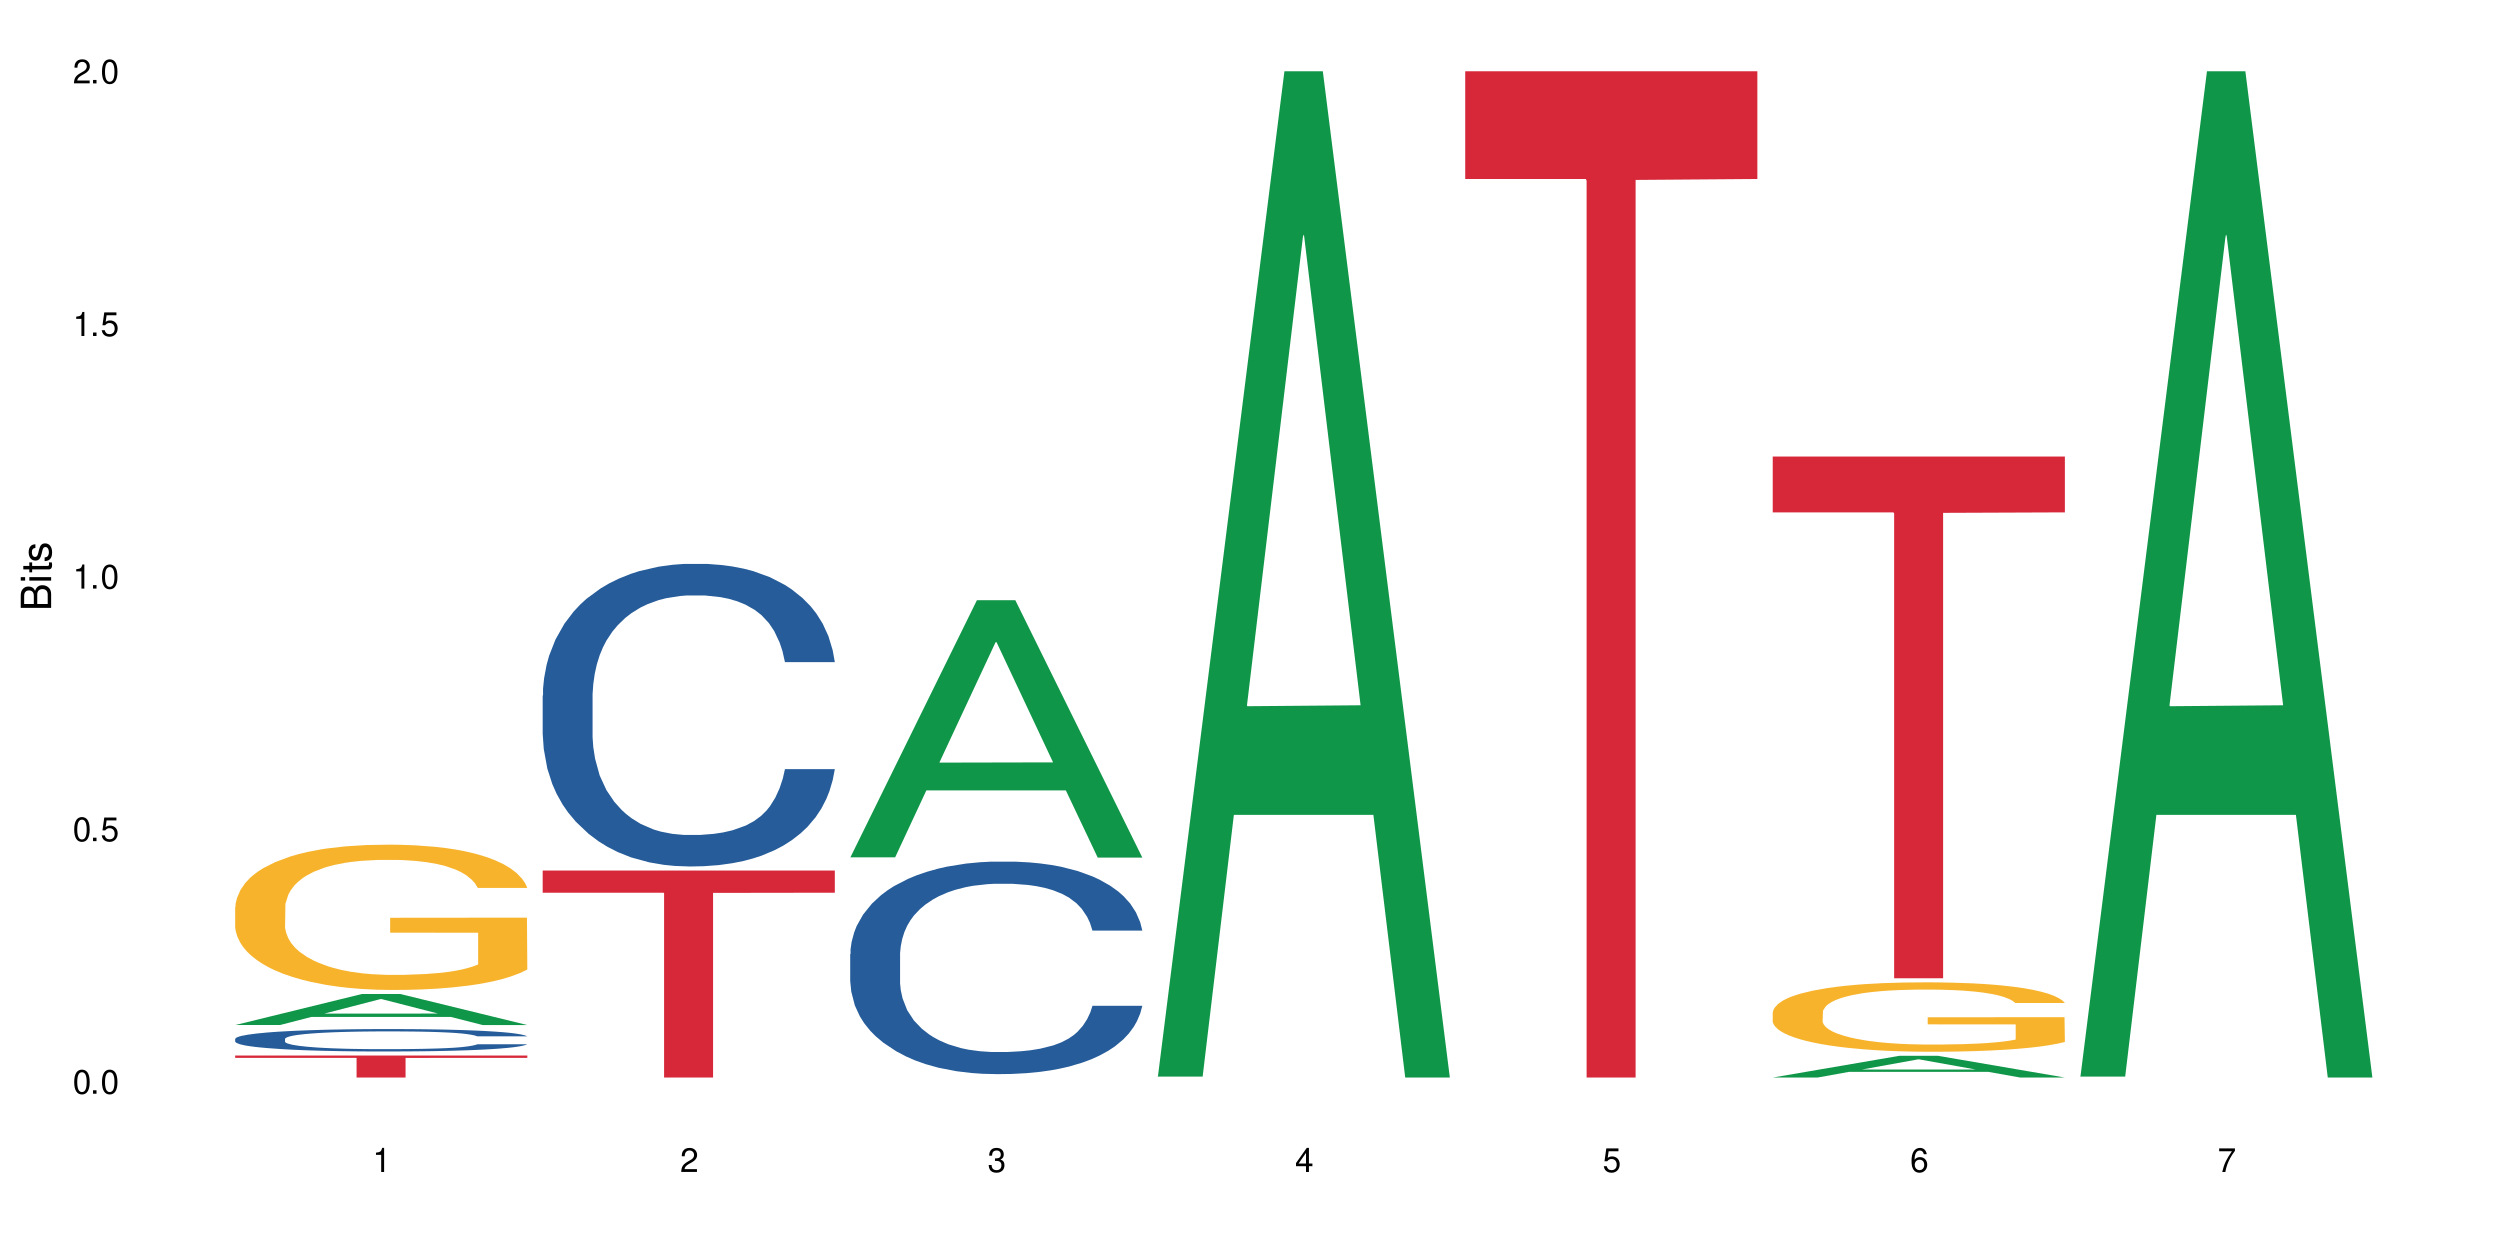
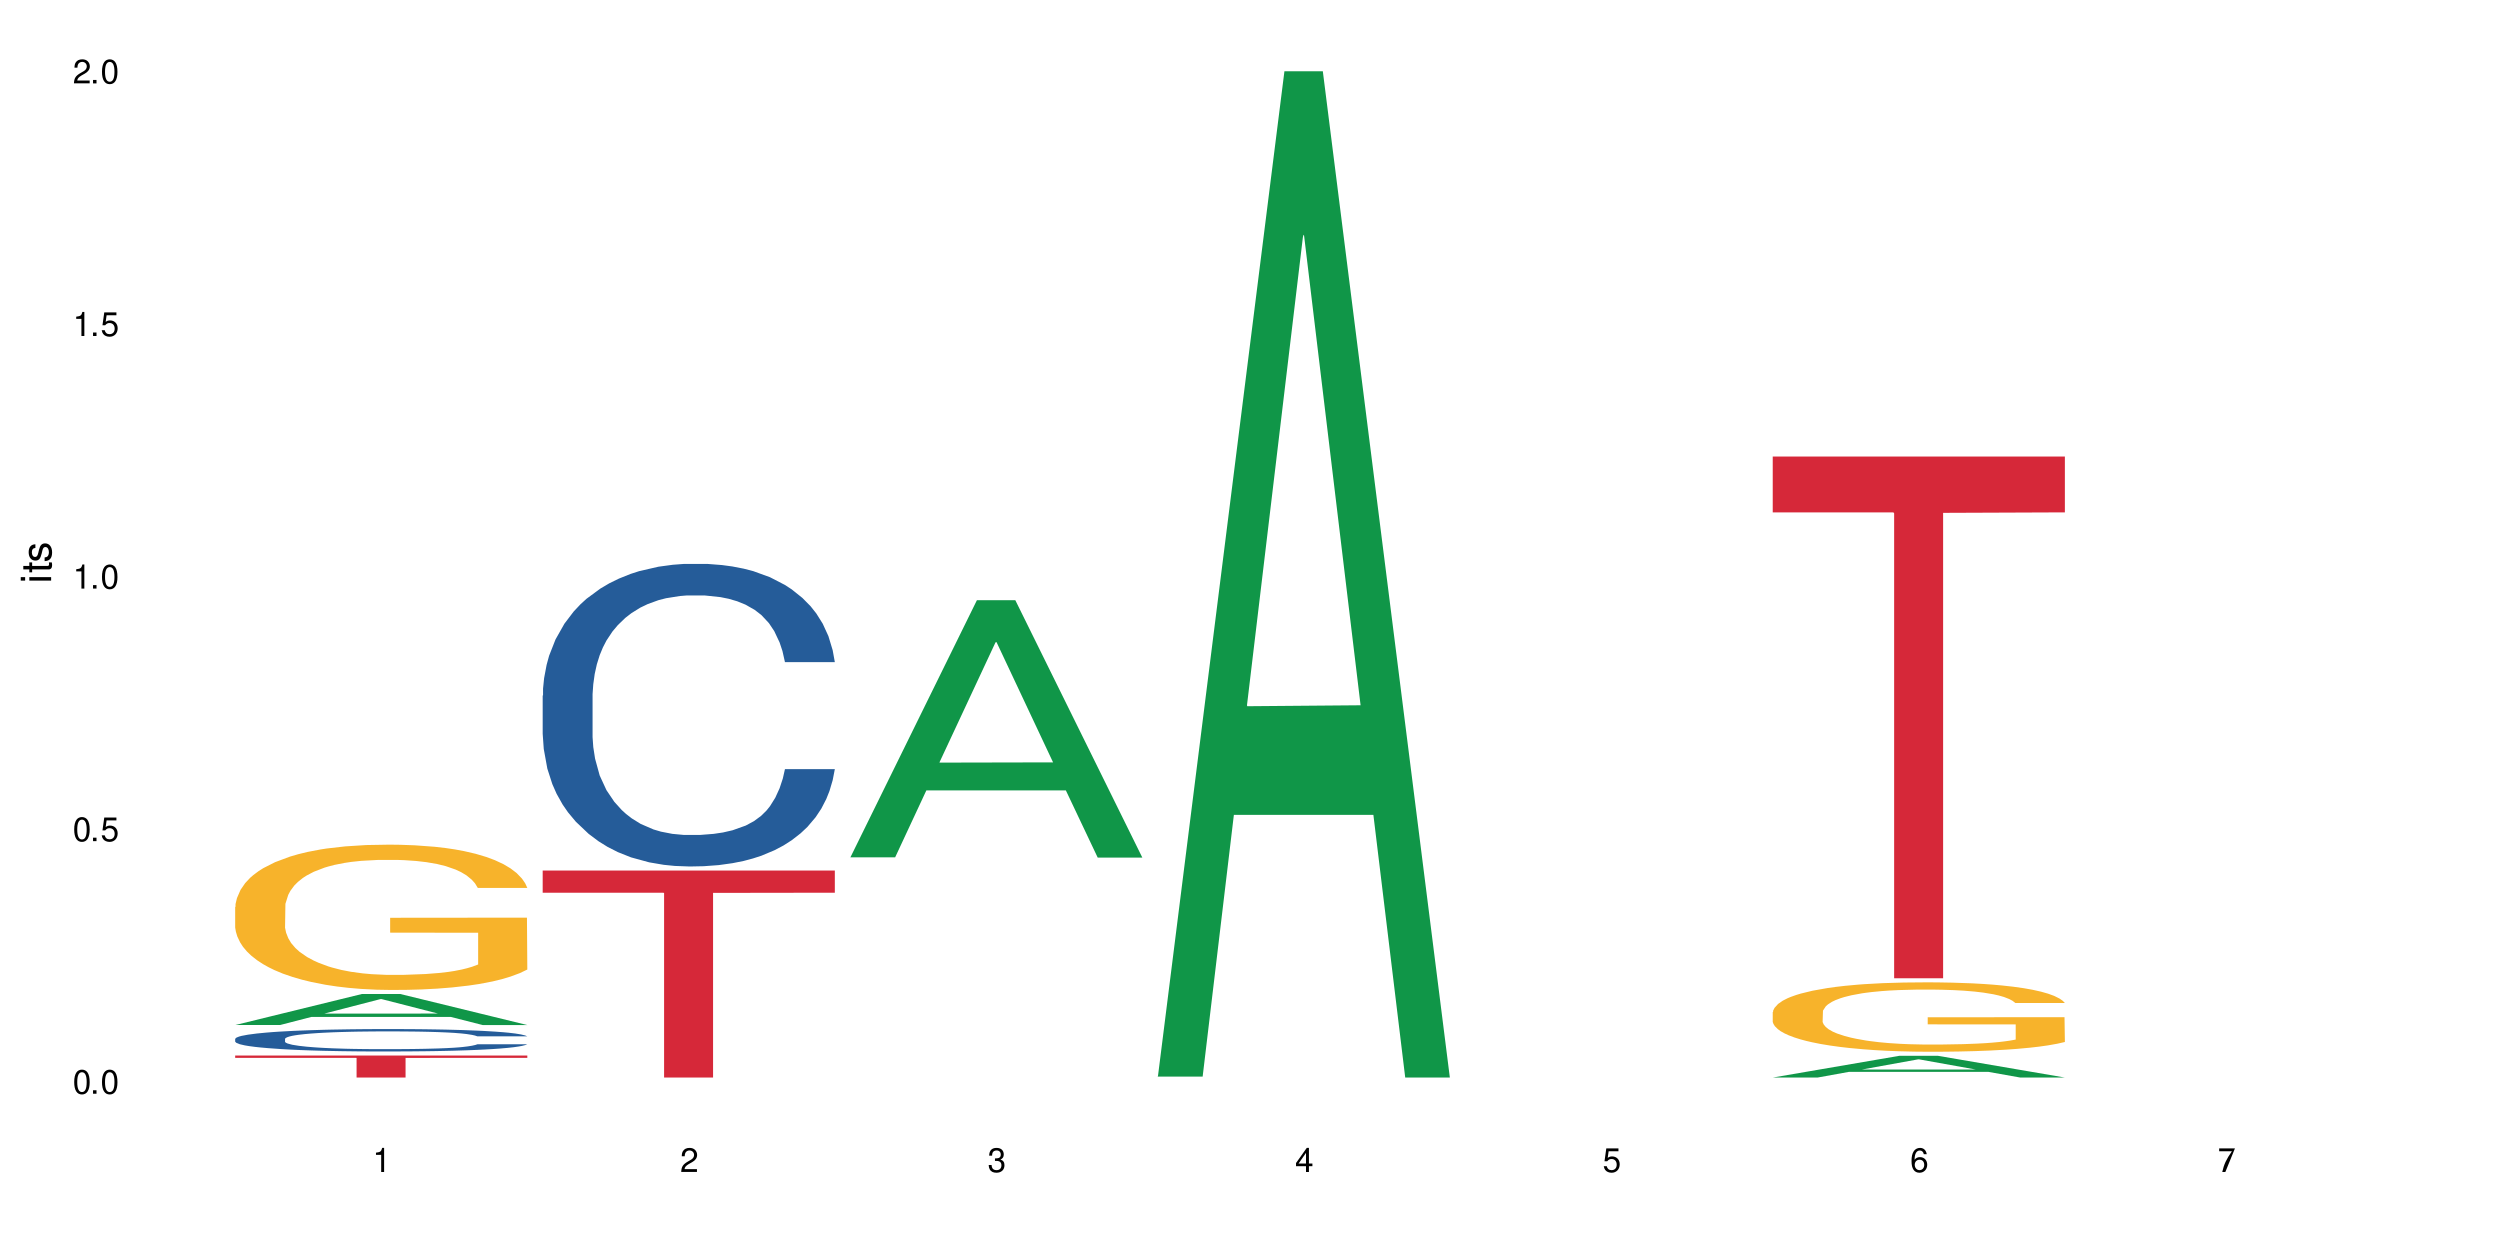
<svg xmlns="http://www.w3.org/2000/svg" xmlns:xlink="http://www.w3.org/1999/xlink" width="720" height="360" viewBox="0 0 720 360">
  <defs>
    <g>
      <g id="glyph-0-0">
</g>
      <g id="glyph-0-1">
        <path d="M 2.641 -6.938 C 2 -6.938 1.422 -6.656 1.078 -6.172 C 0.641 -5.562 0.406 -4.641 0.406 -3.359 C 0.406 -1.016 1.188 0.219 2.641 0.219 C 4.078 0.219 4.859 -1.016 4.859 -3.297 C 4.859 -4.641 4.656 -5.547 4.203 -6.172 C 3.844 -6.656 3.281 -6.938 2.641 -6.938 Z M 2.641 -6.188 C 3.547 -6.188 4 -5.25 4 -3.375 C 4 -1.406 3.562 -0.484 2.625 -0.484 C 1.734 -0.484 1.281 -1.438 1.281 -3.344 C 1.281 -5.25 1.734 -6.188 2.641 -6.188 Z M 2.641 -6.188 " />
      </g>
      <g id="glyph-0-2">
        <path d="M 1.828 -1 L 0.828 -1 L 0.828 0 L 1.828 0 Z M 1.828 -1 " />
      </g>
      <g id="glyph-0-3">
        <path d="M 4.562 -6.797 L 1.062 -6.797 L 0.547 -3.094 L 1.328 -3.094 C 1.719 -3.562 2.047 -3.734 2.578 -3.734 C 3.484 -3.734 4.062 -3.109 4.062 -2.094 C 4.062 -1.125 3.484 -0.531 2.578 -0.531 C 1.828 -0.531 1.375 -0.906 1.188 -1.672 L 0.328 -1.672 C 0.453 -1.109 0.547 -0.844 0.75 -0.594 C 1.125 -0.078 1.828 0.219 2.594 0.219 C 3.969 0.219 4.922 -0.781 4.922 -2.219 C 4.922 -3.562 4.031 -4.484 2.719 -4.484 C 2.25 -4.484 1.859 -4.359 1.469 -4.062 L 1.734 -5.969 L 4.562 -5.969 Z M 4.562 -6.797 " />
      </g>
      <g id="glyph-0-4">
        <path d="M 2.484 -4.938 L 2.484 0 L 3.328 0 L 3.328 -6.938 L 2.766 -6.938 C 2.469 -5.875 2.281 -5.734 0.984 -5.562 L 0.984 -4.938 Z M 2.484 -4.938 " />
      </g>
      <g id="glyph-0-5">
        <path d="M 4.859 -0.828 L 1.281 -0.828 C 1.359 -1.406 1.672 -1.781 2.5 -2.281 L 3.469 -2.828 C 4.406 -3.344 4.906 -4.062 4.906 -4.906 C 4.906 -5.484 4.672 -6.031 4.266 -6.406 C 3.859 -6.766 3.375 -6.938 2.719 -6.938 C 1.859 -6.938 1.219 -6.625 0.844 -6.031 C 0.609 -5.672 0.5 -5.234 0.484 -4.531 L 1.328 -4.531 C 1.359 -5.016 1.406 -5.281 1.531 -5.516 C 1.75 -5.938 2.188 -6.203 2.703 -6.203 C 3.469 -6.203 4.031 -5.641 4.031 -4.891 C 4.031 -4.344 3.719 -3.859 3.125 -3.516 L 2.234 -3 C 0.812 -2.172 0.406 -1.531 0.328 -0.016 L 4.859 -0.016 Z M 4.859 -0.828 " />
      </g>
      <g id="glyph-0-6">
        <path d="M 2.125 -3.188 L 2.578 -3.188 C 3.5 -3.188 3.984 -2.766 3.984 -1.922 C 3.984 -1.062 3.469 -0.531 2.594 -0.531 C 1.656 -0.531 1.203 -1 1.156 -2.016 L 0.312 -2.016 C 0.344 -1.453 0.438 -1.094 0.609 -0.781 C 0.953 -0.109 1.625 0.219 2.547 0.219 C 3.953 0.219 4.859 -0.625 4.859 -1.938 C 4.859 -2.828 4.516 -3.297 3.703 -3.594 C 4.344 -3.844 4.656 -4.328 4.656 -5.031 C 4.656 -6.219 3.875 -6.938 2.578 -6.938 C 1.203 -6.938 0.484 -6.172 0.453 -4.703 L 1.297 -4.703 C 1.312 -5.125 1.344 -5.359 1.453 -5.578 C 1.641 -5.969 2.062 -6.203 2.594 -6.203 C 3.344 -6.203 3.797 -5.75 3.797 -5 C 3.797 -4.516 3.609 -4.219 3.25 -4.047 C 3.016 -3.953 2.703 -3.922 2.125 -3.906 Z M 2.125 -3.188 " />
      </g>
      <g id="glyph-0-7">
        <path d="M 3.141 -1.672 L 3.141 0 L 3.984 0 L 3.984 -1.672 L 4.984 -1.672 L 4.984 -2.438 L 3.984 -2.438 L 3.984 -6.938 L 3.359 -6.938 L 0.266 -2.578 L 0.266 -1.672 Z M 3.141 -2.438 L 1 -2.438 L 3.141 -5.5 Z M 3.141 -2.438 " />
      </g>
      <g id="glyph-0-8">
        <path d="M 4.781 -5.125 C 4.609 -6.266 3.891 -6.938 2.844 -6.938 C 2.094 -6.938 1.422 -6.578 1.031 -5.953 C 0.594 -5.266 0.406 -4.422 0.406 -3.172 C 0.406 -2 0.578 -1.25 0.984 -0.641 C 1.359 -0.078 1.953 0.219 2.703 0.219 C 3.984 0.219 4.922 -0.75 4.922 -2.094 C 4.922 -3.375 4.062 -4.281 2.844 -4.281 C 2.172 -4.281 1.641 -4.031 1.281 -3.516 C 1.281 -5.234 1.828 -6.188 2.797 -6.188 C 3.391 -6.188 3.797 -5.797 3.938 -5.125 Z M 2.734 -3.531 C 3.547 -3.531 4.062 -2.953 4.062 -2.031 C 4.062 -1.156 3.484 -0.531 2.703 -0.531 C 1.922 -0.531 1.328 -1.188 1.328 -2.078 C 1.328 -2.938 1.906 -3.531 2.734 -3.531 Z M 2.734 -3.531 " />
      </g>
      <g id="glyph-0-9">
-         <path d="M 4.984 -6.797 L 0.438 -6.797 L 0.438 -5.969 L 4.109 -5.969 C 2.5 -3.656 1.828 -2.234 1.328 0 L 2.219 0 C 2.594 -2.172 3.453 -4.047 4.984 -6.094 Z M 4.984 -6.797 " />
+         <path d="M 4.984 -6.797 L 0.438 -6.797 L 0.438 -5.969 L 4.109 -5.969 C 2.5 -3.656 1.828 -2.234 1.328 0 L 2.219 0 Z M 4.984 -6.797 " />
      </g>
      <g id="glyph-1-0">
</g>
      <g id="glyph-1-1">
-         <path d="M 0 -0.953 L 0 -4.891 C 0 -5.719 -0.234 -6.344 -0.734 -6.797 C -1.188 -7.234 -1.812 -7.469 -2.5 -7.469 C -3.547 -7.469 -4.188 -7 -4.625 -5.875 C -4.984 -6.688 -5.625 -7.094 -6.531 -7.094 C -7.172 -7.094 -7.734 -6.859 -8.141 -6.391 C -8.562 -5.922 -8.75 -5.344 -8.75 -4.5 L -8.75 -0.953 Z M -4.984 -2.062 L -7.766 -2.062 L -7.766 -4.219 C -7.766 -4.844 -7.688 -5.203 -7.453 -5.5 C -7.219 -5.812 -6.859 -5.969 -6.375 -5.969 C -5.891 -5.969 -5.531 -5.812 -5.297 -5.5 C -5.062 -5.203 -4.984 -4.844 -4.984 -4.219 Z M -0.984 -2.062 L -4 -2.062 L -4 -4.781 C -4 -5.766 -3.438 -6.359 -2.484 -6.359 C -1.547 -6.359 -0.984 -5.766 -0.984 -4.781 Z M -0.984 -2.062 " />
-       </g>
+         </g>
      <g id="glyph-1-2">
        <path d="M -6.281 -1.797 L -6.281 -0.797 L 0 -0.797 L 0 -1.797 Z M -8.75 -1.797 L -8.75 -0.797 L -7.484 -0.797 L -7.484 -1.797 Z M -8.75 -1.797 " />
      </g>
      <g id="glyph-1-3">
        <path d="M -6.281 -3.047 L -6.281 -2.016 L -8.016 -2.016 L -8.016 -1.016 L -6.281 -1.016 L -6.281 -0.172 L -5.469 -0.172 L -5.469 -1.016 L -0.719 -1.016 C -0.078 -1.016 0.281 -1.453 0.281 -2.234 C 0.281 -2.5 0.25 -2.719 0.188 -3.047 L -0.641 -3.047 C -0.609 -2.906 -0.594 -2.766 -0.594 -2.562 C -0.594 -2.141 -0.719 -2.016 -1.156 -2.016 L -5.469 -2.016 L -5.469 -3.047 Z M -6.281 -3.047 " />
      </g>
      <g id="glyph-1-4">
        <path d="M -4.531 -5.25 C -5.766 -5.25 -6.469 -4.422 -6.469 -2.969 C -6.469 -1.516 -5.719 -0.562 -4.547 -0.562 C -3.562 -0.562 -3.094 -1.062 -2.734 -2.562 L -2.516 -3.484 C -2.344 -4.188 -2.094 -4.469 -1.641 -4.469 C -1.047 -4.469 -0.641 -3.875 -0.641 -3 C -0.641 -2.453 -0.797 -2 -1.062 -1.75 C -1.25 -1.594 -1.422 -1.531 -1.875 -1.469 L -1.875 -0.406 C -0.422 -0.453 0.281 -1.266 0.281 -2.922 C 0.281 -4.5 -0.5 -5.516 -1.719 -5.516 C -2.656 -5.516 -3.172 -4.984 -3.469 -3.734 L -3.703 -2.766 C -3.891 -1.953 -4.156 -1.609 -4.594 -1.609 C -5.188 -1.609 -5.547 -2.125 -5.547 -2.938 C -5.547 -3.75 -5.203 -4.172 -4.531 -4.203 Z M -4.531 -5.25 " />
      </g>
    </g>
  </defs>
-   <rect x="-72" y="-36" width="864" height="432" fill="rgb(100%, 100%, 100%)" fill-opacity="1" />
  <path fill-rule="nonzero" fill="rgb(6.275%, 58.824%, 28.235%)" fill-opacity="1" d="M 67.73 295.203 L 67.82 295.195 L 104.227 286.273 L 115.281 286.273 L 151.867 295.211 L 139.012 295.211 L 129.844 292.879 L 89.664 292.879 L 80.676 295.203 L 67.73 295.203 L 93.527 291.914 L 126.156 291.906 L 109.887 287.734 L 109.707 287.727 L 109.527 287.75 L 93.438 291.906 L 93.527 291.914 Z M 67.73 295.203 " />
  <path fill-rule="nonzero" fill="rgb(14.51%, 36.078%, 60%)" fill-opacity="1" d="M 67.73 299.184 L 67.832 299.176 L 67.832 299.035 L 68.141 298.812 L 68.859 298.527 L 69.578 298.332 L 71.426 297.984 L 73.988 297.648 L 76.656 297.391 L 78.605 297.234 L 80.352 297.117 L 84.352 296.898 L 86.918 296.789 L 89.688 296.688 L 93.074 296.586 L 95.535 296.527 L 101.078 296.434 L 105.18 296.391 L 108.363 296.375 L 115.238 296.375 L 119.34 296.398 L 122.316 296.426 L 125.598 296.477 L 128.371 296.527 L 133.191 296.656 L 137.5 296.824 L 139.449 296.918 L 142.527 297.102 L 144.891 297.277 L 146.531 297.43 L 148.379 297.648 L 150.02 297.914 L 151.25 298.215 L 151.867 298.469 L 137.5 298.469 L 136.785 298.234 L 135.961 298.051 L 134.422 297.809 L 132.883 297.637 L 130.73 297.465 L 128.781 297.355 L 126.113 297.242 L 123.754 297.172 L 121.289 297.117 L 118.93 297.082 L 114.414 297.047 L 109.184 297.047 L 107.234 297.059 L 103.23 297.105 L 101.078 297.148 L 98 297.23 L 95.844 297.305 L 93.281 297.426 L 91.535 297.523 L 89.379 297.68 L 87.84 297.812 L 86.098 298.008 L 85.07 298.156 L 84.148 298.32 L 83.328 298.516 L 82.711 298.723 L 82.301 298.941 L 82.094 299.152 L 82.094 300.066 L 82.301 300.281 L 82.812 300.527 L 84.148 300.887 L 86.098 301.199 L 88.355 301.449 L 90.508 301.625 L 91.742 301.707 L 93.383 301.801 L 95.945 301.918 L 99.641 302.039 L 101.797 302.086 L 105.078 302.133 L 108.465 302.156 L 112.98 302.156 L 116.98 302.133 L 119.648 302.102 L 122.418 302.055 L 126.215 301.953 L 128.574 301.859 L 130.629 301.75 L 132.168 301.637 L 133.191 301.543 L 134.73 301.359 L 135.961 301.16 L 136.887 300.953 L 137.5 300.75 L 151.867 300.75 L 151.25 300.988 L 150.328 301.219 L 149.402 301.387 L 147.969 301.594 L 146.324 301.777 L 143.965 301.984 L 142.016 302.121 L 139.449 302.266 L 137.09 302.379 L 134.527 302.48 L 130.73 302.598 L 128.266 302.656 L 125.598 302.711 L 122.418 302.758 L 118.418 302.797 L 114.109 302.82 L 110.105 302.828 L 105.797 302.816 L 102.617 302.793 L 98.41 302.738 L 93.176 302.633 L 89.379 302.52 L 86.406 302.41 L 83.84 302.293 L 80.969 302.133 L 77.273 301.871 L 75.016 301.672 L 73.477 301.508 L 71.734 301.277 L 70.5 301.07 L 69.066 300.738 L 68.039 300.32 L 67.73 299.996 Z M 67.73 299.184 " />
  <path fill-rule="nonzero" fill="rgb(96.863%, 70.196%, 16.863%)" fill-opacity="1" d="M 67.73 261.184 L 67.832 261.145 L 67.832 260.383 L 68.242 258.66 L 69.27 256.293 L 70.605 254.344 L 72.039 252.812 L 72.965 252.012 L 74.504 250.863 L 75.836 250.023 L 79.223 248.305 L 83.531 246.699 L 85.891 246.012 L 88.559 245.363 L 92.355 244.637 L 94.102 244.367 L 99.438 243.758 L 105.488 243.375 L 112.16 243.258 L 115.238 243.297 L 119.441 243.449 L 125.188 243.871 L 128.473 244.254 L 131.039 244.637 L 133.707 245.133 L 136.988 245.895 L 140.066 246.812 L 142.527 247.73 L 144.992 248.879 L 147.043 250.102 L 148.789 251.438 L 150.328 253.043 L 151.25 254.383 L 151.867 255.719 L 137.605 255.719 L 136.785 254.383 L 135.859 253.348 L 134.32 252.09 L 132.781 251.172 L 131.242 250.445 L 128.371 249.449 L 125.906 248.84 L 122.828 248.305 L 119.855 247.961 L 116.469 247.73 L 114.414 247.656 L 108.977 247.656 L 104.055 247.922 L 101.18 248.227 L 99.129 248.535 L 96.254 249.105 L 94.512 249.566 L 93.484 249.871 L 90.406 251.055 L 88.355 252.125 L 87.227 252.852 L 85.789 254 L 84.762 255.031 L 83.633 256.559 L 83.02 257.707 L 82.199 260.305 L 82.094 267.184 L 82.402 268.637 L 83.02 270.203 L 83.84 271.582 L 85.07 273.031 L 86.301 274.141 L 88.457 275.633 L 90.305 276.625 L 91.742 277.273 L 94.512 278.309 L 95.641 278.652 L 98.309 279.34 L 101.078 279.875 L 104.465 280.332 L 107.027 280.562 L 111.133 280.754 L 116.363 280.754 L 122.52 280.523 L 126.422 280.219 L 129.09 279.914 L 130.832 279.645 L 132.988 279.223 L 134.527 278.844 L 135.961 278.422 L 137.707 277.773 L 137.707 268.637 L 112.363 268.598 L 112.363 264.32 L 151.762 264.281 L 151.867 279.223 L 149.711 280.258 L 147.043 281.25 L 144.48 282.016 L 141.812 282.664 L 138.016 283.391 L 134.938 283.848 L 130.215 284.383 L 125.906 284.727 L 121.395 284.957 L 117.391 285.07 L 112.672 285.109 L 108.465 285.035 L 103.949 284.805 L 100.359 284.5 L 97.074 284.117 L 93.793 283.621 L 89.688 282.816 L 87.02 282.168 L 84.25 281.363 L 81.48 280.41 L 79.016 279.379 L 77.375 278.574 L 75.734 277.656 L 73.988 276.512 L 72.348 275.211 L 71.117 274.027 L 69.988 272.688 L 69.168 271.426 L 68.348 269.707 L 67.938 268.332 L 67.73 267.148 Z M 67.73 261.184 " />
  <path fill-rule="nonzero" fill="rgb(83.922%, 15.686%, 22.353%)" fill-opacity="1" d="M 67.73 303.992 L 151.867 303.992 L 151.867 304.672 L 116.801 304.676 L 116.801 310.332 L 102.695 310.332 L 102.695 304.684 L 102.488 304.672 L 67.73 304.672 Z M 67.73 303.992 " />
  <path fill-rule="nonzero" fill="rgb(14.51%, 36.078%, 60%)" fill-opacity="1" d="M 156.293 200.328 L 156.398 200.25 L 156.398 198.336 L 156.703 195.309 L 157.422 191.488 L 158.141 188.859 L 159.988 184.16 L 162.555 179.621 L 165.223 176.113 L 167.172 174.043 L 168.914 172.449 L 172.918 169.504 L 175.48 167.992 L 178.25 166.637 L 181.637 165.281 L 184.102 164.484 L 189.641 163.211 L 193.746 162.656 L 196.926 162.414 L 203.801 162.414 L 207.902 162.734 L 210.879 163.133 L 214.164 163.77 L 216.934 164.484 L 221.754 166.238 L 226.066 168.469 L 228.016 169.742 L 231.094 172.211 L 233.453 174.602 L 235.094 176.672 L 236.941 179.621 L 238.582 183.203 L 239.812 187.266 L 240.43 190.691 L 226.066 190.691 L 225.348 187.504 L 224.527 185.035 L 222.988 181.77 L 221.449 179.461 L 219.293 177.148 L 217.344 175.637 L 214.676 174.125 L 212.316 173.168 L 209.855 172.449 L 207.492 171.973 L 202.98 171.496 L 197.746 171.496 L 195.797 171.656 L 191.797 172.293 L 189.641 172.848 L 186.562 173.965 L 184.406 175 L 181.844 176.594 L 180.098 177.945 L 177.945 180.02 L 176.406 181.848 L 174.66 184.477 L 173.633 186.469 L 172.711 188.699 L 171.891 191.328 L 171.273 194.117 L 170.863 197.062 L 170.66 199.93 L 170.66 212.273 L 170.863 215.141 L 171.379 218.488 L 172.711 223.348 L 174.66 227.566 L 176.918 230.914 L 179.074 233.301 L 180.305 234.418 L 181.945 235.691 L 184.512 237.285 L 188.203 238.879 L 190.359 239.516 L 193.641 240.152 L 197.027 240.469 L 201.543 240.469 L 205.543 240.152 L 208.211 239.754 L 210.98 239.117 L 214.777 237.762 L 217.137 236.488 L 219.191 234.973 L 220.73 233.461 L 221.754 232.188 L 223.293 229.719 L 224.527 227.012 L 225.449 224.223 L 226.066 221.516 L 240.43 221.516 L 239.812 224.699 L 238.891 227.805 L 237.969 230.117 L 236.531 232.902 L 234.891 235.371 L 232.527 238.16 L 230.578 239.992 L 228.016 241.984 L 225.656 243.496 L 223.09 244.852 L 219.293 246.445 L 216.832 247.242 L 214.164 247.957 L 210.98 248.594 L 206.98 249.152 L 202.672 249.469 L 198.668 249.551 L 194.359 249.391 L 191.18 249.07 L 186.973 248.355 L 181.738 246.922 L 177.945 245.41 L 174.969 243.895 L 172.402 242.301 L 169.531 240.152 L 165.836 236.648 L 163.578 233.938 L 162.039 231.711 L 160.297 228.602 L 159.066 225.816 L 157.629 221.355 L 156.602 215.699 L 156.293 211.32 Z M 156.293 200.328 " />
  <path fill-rule="nonzero" fill="rgb(83.922%, 15.686%, 22.353%)" fill-opacity="1" d="M 156.293 250.715 L 240.43 250.715 L 240.43 257.098 L 205.363 257.152 L 205.363 310.332 L 191.258 310.332 L 191.258 257.207 L 191.051 257.098 L 156.293 257.098 Z M 156.293 250.715 " />
  <path fill-rule="nonzero" fill="rgb(6.275%, 58.824%, 28.235%)" fill-opacity="1" d="M 244.859 246.918 L 244.949 246.848 L 281.352 172.855 L 292.41 172.855 L 328.992 246.988 L 316.141 246.988 L 306.969 227.637 L 266.789 227.637 L 257.801 246.918 L 244.859 246.918 L 270.656 219.633 L 303.285 219.562 L 287.016 184.969 L 286.836 184.898 L 286.656 185.109 L 270.566 219.562 L 270.656 219.633 Z M 244.859 246.918 " />
-   <path fill-rule="nonzero" fill="rgb(14.51%, 36.078%, 60%)" fill-opacity="1" d="M 244.859 274.781 L 244.961 274.727 L 244.961 273.383 L 245.27 271.258 L 245.988 268.574 L 246.703 266.727 L 248.551 263.426 L 251.117 260.238 L 253.785 257.773 L 255.734 256.32 L 257.477 255.203 L 261.48 253.133 L 264.043 252.07 L 266.816 251.117 L 270.199 250.168 L 272.664 249.605 L 278.203 248.711 L 282.309 248.32 L 285.488 248.152 L 292.363 248.152 L 296.469 248.375 L 299.441 248.656 L 302.727 249.102 L 305.496 249.605 L 310.32 250.836 L 314.629 252.402 L 316.578 253.301 L 319.656 255.035 L 322.016 256.711 L 323.656 258.168 L 325.504 260.238 L 327.145 262.754 L 328.379 265.605 L 328.992 268.012 L 314.629 268.012 L 313.91 265.773 L 313.09 264.039 L 311.551 261.746 L 310.012 260.125 L 307.855 258.504 L 305.906 257.438 L 303.238 256.375 L 300.879 255.703 L 298.418 255.203 L 296.059 254.867 L 291.543 254.531 L 286.309 254.531 L 284.359 254.641 L 280.359 255.09 L 278.203 255.48 L 275.125 256.266 L 272.973 256.992 L 270.406 258.109 L 268.66 259.062 L 266.508 260.516 L 264.969 261.805 L 263.223 263.648 L 262.199 265.047 L 261.273 266.613 L 260.453 268.461 L 259.84 270.418 L 259.426 272.488 L 259.223 274.504 L 259.223 283.176 L 259.426 285.188 L 259.941 287.539 L 261.273 290.949 L 263.223 293.918 L 265.48 296.266 L 267.637 297.945 L 268.867 298.727 L 270.508 299.621 L 273.074 300.742 L 276.77 301.859 L 278.922 302.309 L 282.207 302.754 L 285.59 302.98 L 290.105 302.98 L 294.109 302.754 L 296.773 302.477 L 299.547 302.027 L 303.344 301.078 L 305.703 300.184 L 307.754 299.117 L 309.293 298.055 L 310.32 297.16 L 311.859 295.426 L 313.09 293.523 L 314.012 291.566 L 314.629 289.664 L 328.992 289.664 L 328.379 291.902 L 327.453 294.082 L 326.531 295.707 L 325.094 297.664 L 323.453 299.398 L 321.094 301.355 L 319.145 302.645 L 316.578 304.043 L 314.219 305.105 L 311.652 306.055 L 307.855 307.176 L 305.395 307.734 L 302.727 308.238 L 299.547 308.688 L 295.543 309.078 L 291.234 309.301 L 287.234 309.355 L 282.926 309.246 L 279.742 309.023 L 275.535 308.52 L 270.305 307.512 L 266.508 306.449 L 263.531 305.387 L 260.965 304.266 L 258.094 302.754 L 254.398 300.293 L 252.145 298.391 L 250.605 296.824 L 248.859 294.645 L 247.629 292.684 L 246.191 289.551 L 245.164 285.582 L 244.859 282.504 Z M 244.859 274.781 " />
  <path fill-rule="nonzero" fill="rgb(6.275%, 58.824%, 28.235%)" fill-opacity="1" d="M 333.422 310.059 L 333.512 309.789 L 369.914 20.527 L 380.973 20.527 L 417.555 310.332 L 404.703 310.332 L 395.535 234.684 L 355.355 234.684 L 346.363 310.059 L 333.422 310.059 L 359.219 203.391 L 391.848 203.117 L 375.578 67.875 L 375.398 67.602 L 375.219 68.418 L 359.129 203.117 L 359.219 203.391 Z M 333.422 310.059 " />
-   <path fill-rule="nonzero" fill="rgb(83.922%, 15.686%, 22.353%)" fill-opacity="1" d="M 421.984 20.527 L 506.121 20.527 L 506.121 51.547 L 471.055 51.82 L 471.055 310.332 L 456.945 310.332 L 456.945 52.094 L 456.742 51.547 L 421.984 51.547 Z M 421.984 20.527 " />
  <path fill-rule="nonzero" fill="rgb(6.275%, 58.824%, 28.235%)" fill-opacity="1" d="M 510.547 310.328 L 510.637 310.32 L 547.043 304.07 L 558.098 304.07 L 594.684 310.332 L 581.828 310.332 L 572.66 308.699 L 532.48 308.699 L 523.492 310.328 L 510.547 310.328 L 536.348 308.02 L 568.977 308.016 L 552.707 305.094 L 552.527 305.086 L 552.348 305.105 L 536.258 308.016 L 536.348 308.02 Z M 510.547 310.328 " />
  <path fill-rule="nonzero" fill="rgb(96.863%, 70.196%, 16.863%)" fill-opacity="1" d="M 510.547 291.477 L 510.652 291.457 L 510.652 291.09 L 511.062 290.27 L 512.086 289.137 L 513.422 288.207 L 514.855 287.477 L 515.781 287.094 L 517.32 286.547 L 518.652 286.145 L 522.039 285.32 L 526.348 284.555 L 528.707 284.227 L 531.375 283.918 L 535.172 283.57 L 536.918 283.441 L 542.254 283.148 L 548.305 282.969 L 554.977 282.91 L 558.055 282.93 L 562.262 283.004 L 568.008 283.203 L 571.289 283.387 L 573.855 283.57 L 576.523 283.809 L 579.805 284.172 L 582.883 284.609 L 585.348 285.047 L 587.809 285.598 L 589.859 286.18 L 591.605 286.82 L 593.145 287.586 L 594.066 288.227 L 594.684 288.863 L 580.422 288.863 L 579.602 288.227 L 578.676 287.73 L 577.137 287.129 L 575.598 286.691 L 574.059 286.344 L 571.188 285.871 L 568.723 285.578 L 565.645 285.32 L 562.672 285.156 L 559.285 285.047 L 557.234 285.012 L 551.793 285.012 L 546.871 285.141 L 543.996 285.285 L 541.945 285.434 L 539.07 285.707 L 537.328 285.926 L 536.301 286.07 L 533.223 286.637 L 531.172 287.148 L 530.043 287.496 L 528.605 288.043 L 527.582 288.535 L 526.453 289.266 L 525.836 289.812 L 525.016 291.055 L 524.914 294.34 L 525.219 295.035 L 525.836 295.785 L 526.656 296.441 L 527.887 297.137 L 529.121 297.664 L 531.273 298.375 L 533.121 298.852 L 534.559 299.16 L 537.328 299.656 L 538.457 299.82 L 541.125 300.148 L 543.895 300.402 L 547.281 300.621 L 549.844 300.73 L 553.949 300.824 L 559.184 300.824 L 565.34 300.715 L 569.238 300.566 L 571.906 300.422 L 573.648 300.293 L 575.805 300.094 L 577.344 299.91 L 578.781 299.711 L 580.523 299.398 L 580.523 295.035 L 555.18 295.016 L 555.18 292.973 L 594.582 292.953 L 594.684 300.094 L 592.527 300.586 L 589.859 301.062 L 587.297 301.426 L 584.629 301.734 L 580.832 302.082 L 577.754 302.301 L 573.035 302.559 L 568.723 302.723 L 564.211 302.832 L 560.207 302.887 L 555.488 302.906 L 551.281 302.867 L 546.766 302.758 L 543.176 302.613 L 539.895 302.43 L 536.609 302.191 L 532.504 301.809 L 529.836 301.5 L 527.066 301.117 L 524.297 300.66 L 521.836 300.164 L 520.191 299.781 L 518.551 299.344 L 516.809 298.797 L 515.164 298.176 L 513.934 297.609 L 512.805 296.973 L 511.984 296.367 L 511.164 295.547 L 510.754 294.891 L 510.547 294.324 Z M 510.547 291.477 " />
  <path fill-rule="nonzero" fill="rgb(83.922%, 15.686%, 22.353%)" fill-opacity="1" d="M 510.547 131.477 L 594.684 131.477 L 594.684 147.562 L 559.617 147.703 L 559.617 281.75 L 545.512 281.75 L 545.512 147.848 L 545.305 147.562 L 510.547 147.562 Z M 510.547 131.477 " />
-   <path fill-rule="nonzero" fill="rgb(6.275%, 58.824%, 28.235%)" fill-opacity="1" d="M 599.113 310.059 L 599.203 309.789 L 635.605 20.527 L 646.664 20.527 L 683.246 310.332 L 670.395 310.332 L 661.223 234.684 L 621.043 234.684 L 612.055 310.059 L 599.113 310.059 L 624.91 203.391 L 657.539 203.117 L 641.27 67.875 L 641.09 67.602 L 640.91 68.418 L 624.82 203.117 L 624.91 203.391 Z M 599.113 310.059 " />
  <g fill="rgb(0%, 0%, 0%)" fill-opacity="1">
    <use xlink:href="#glyph-0-1" x="20.965" y="314.993" />
    <use xlink:href="#glyph-0-2" x="25.965" y="314.993" />
    <use xlink:href="#glyph-0-1" x="28.965" y="314.993" />
  </g>
  <g fill="rgb(0%, 0%, 0%)" fill-opacity="1">
    <use xlink:href="#glyph-0-1" x="20.965" y="242.251" />
    <use xlink:href="#glyph-0-2" x="25.965" y="242.251" />
    <use xlink:href="#glyph-0-3" x="28.965" y="242.251" />
  </g>
  <g fill="rgb(0%, 0%, 0%)" fill-opacity="1">
    <use xlink:href="#glyph-0-4" x="20.965" y="169.509" />
    <use xlink:href="#glyph-0-2" x="25.965" y="169.509" />
    <use xlink:href="#glyph-0-1" x="28.965" y="169.509" />
  </g>
  <g fill="rgb(0%, 0%, 0%)" fill-opacity="1">
    <use xlink:href="#glyph-0-4" x="20.965" y="96.767" />
    <use xlink:href="#glyph-0-2" x="25.965" y="96.767" />
    <use xlink:href="#glyph-0-3" x="28.965" y="96.767" />
  </g>
  <g fill="rgb(0%, 0%, 0%)" fill-opacity="1">
    <use xlink:href="#glyph-0-5" x="20.965" y="24.024" />
    <use xlink:href="#glyph-0-2" x="25.965" y="24.024" />
    <use xlink:href="#glyph-0-1" x="28.965" y="24.024" />
  </g>
  <g fill="rgb(0%, 0%, 0%)" fill-opacity="1">
    <use xlink:href="#glyph-0-4" x="107.297" y="337.532" />
  </g>
  <g fill="rgb(0%, 0%, 0%)" fill-opacity="1">
    <use xlink:href="#glyph-0-5" x="195.863" y="337.532" />
  </g>
  <g fill="rgb(0%, 0%, 0%)" fill-opacity="1">
    <use xlink:href="#glyph-0-6" x="284.426" y="337.532" />
  </g>
  <g fill="rgb(0%, 0%, 0%)" fill-opacity="1">
    <use xlink:href="#glyph-0-7" x="372.988" y="337.532" />
  </g>
  <g fill="rgb(0%, 0%, 0%)" fill-opacity="1">
    <use xlink:href="#glyph-0-3" x="461.551" y="337.532" />
  </g>
  <g fill="rgb(0%, 0%, 0%)" fill-opacity="1">
    <use xlink:href="#glyph-0-8" x="550.117" y="337.532" />
  </g>
  <g fill="rgb(0%, 0%, 0%)" fill-opacity="1">
    <use xlink:href="#glyph-0-9" x="638.68" y="337.532" />
  </g>
  <g fill="rgb(0%, 0%, 0%)" fill-opacity="1">
    <use xlink:href="#glyph-1-1" x="14.725" y="176.012" />
    <use xlink:href="#glyph-1-2" x="14.725" y="168.012" />
    <use xlink:href="#glyph-1-3" x="14.725" y="165.012" />
    <use xlink:href="#glyph-1-4" x="14.725" y="162.012" />
  </g>
</svg>